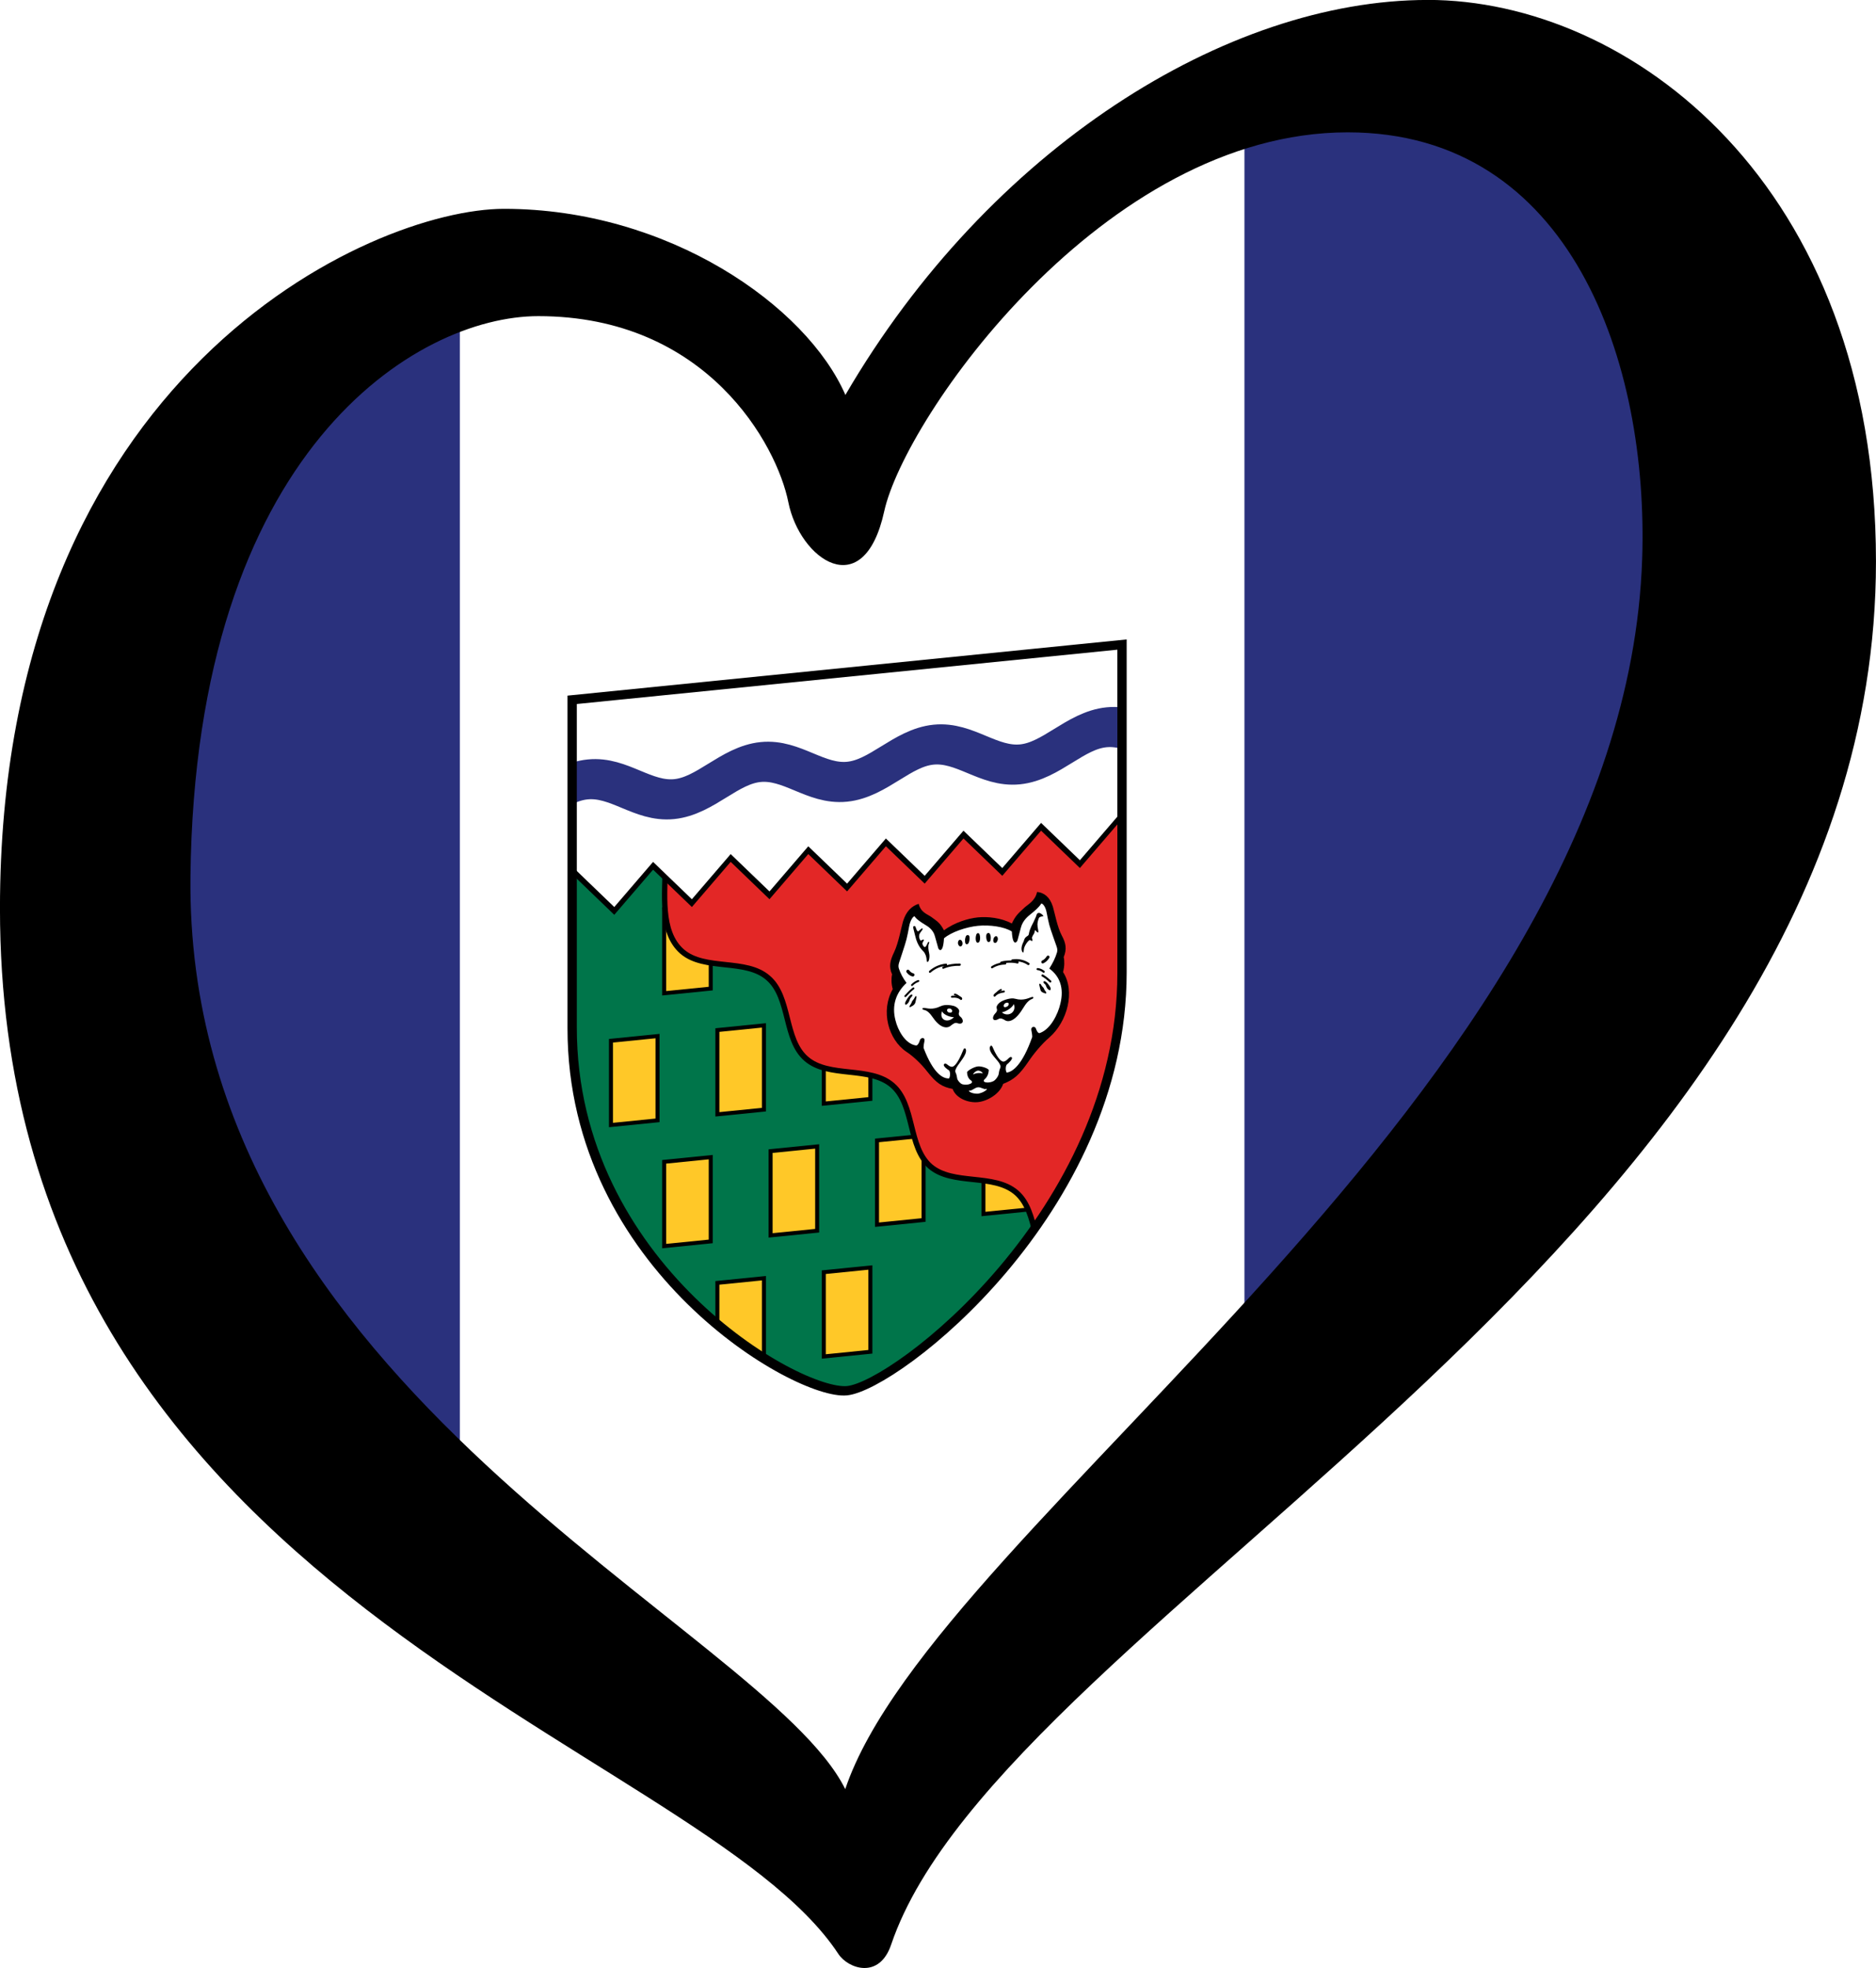
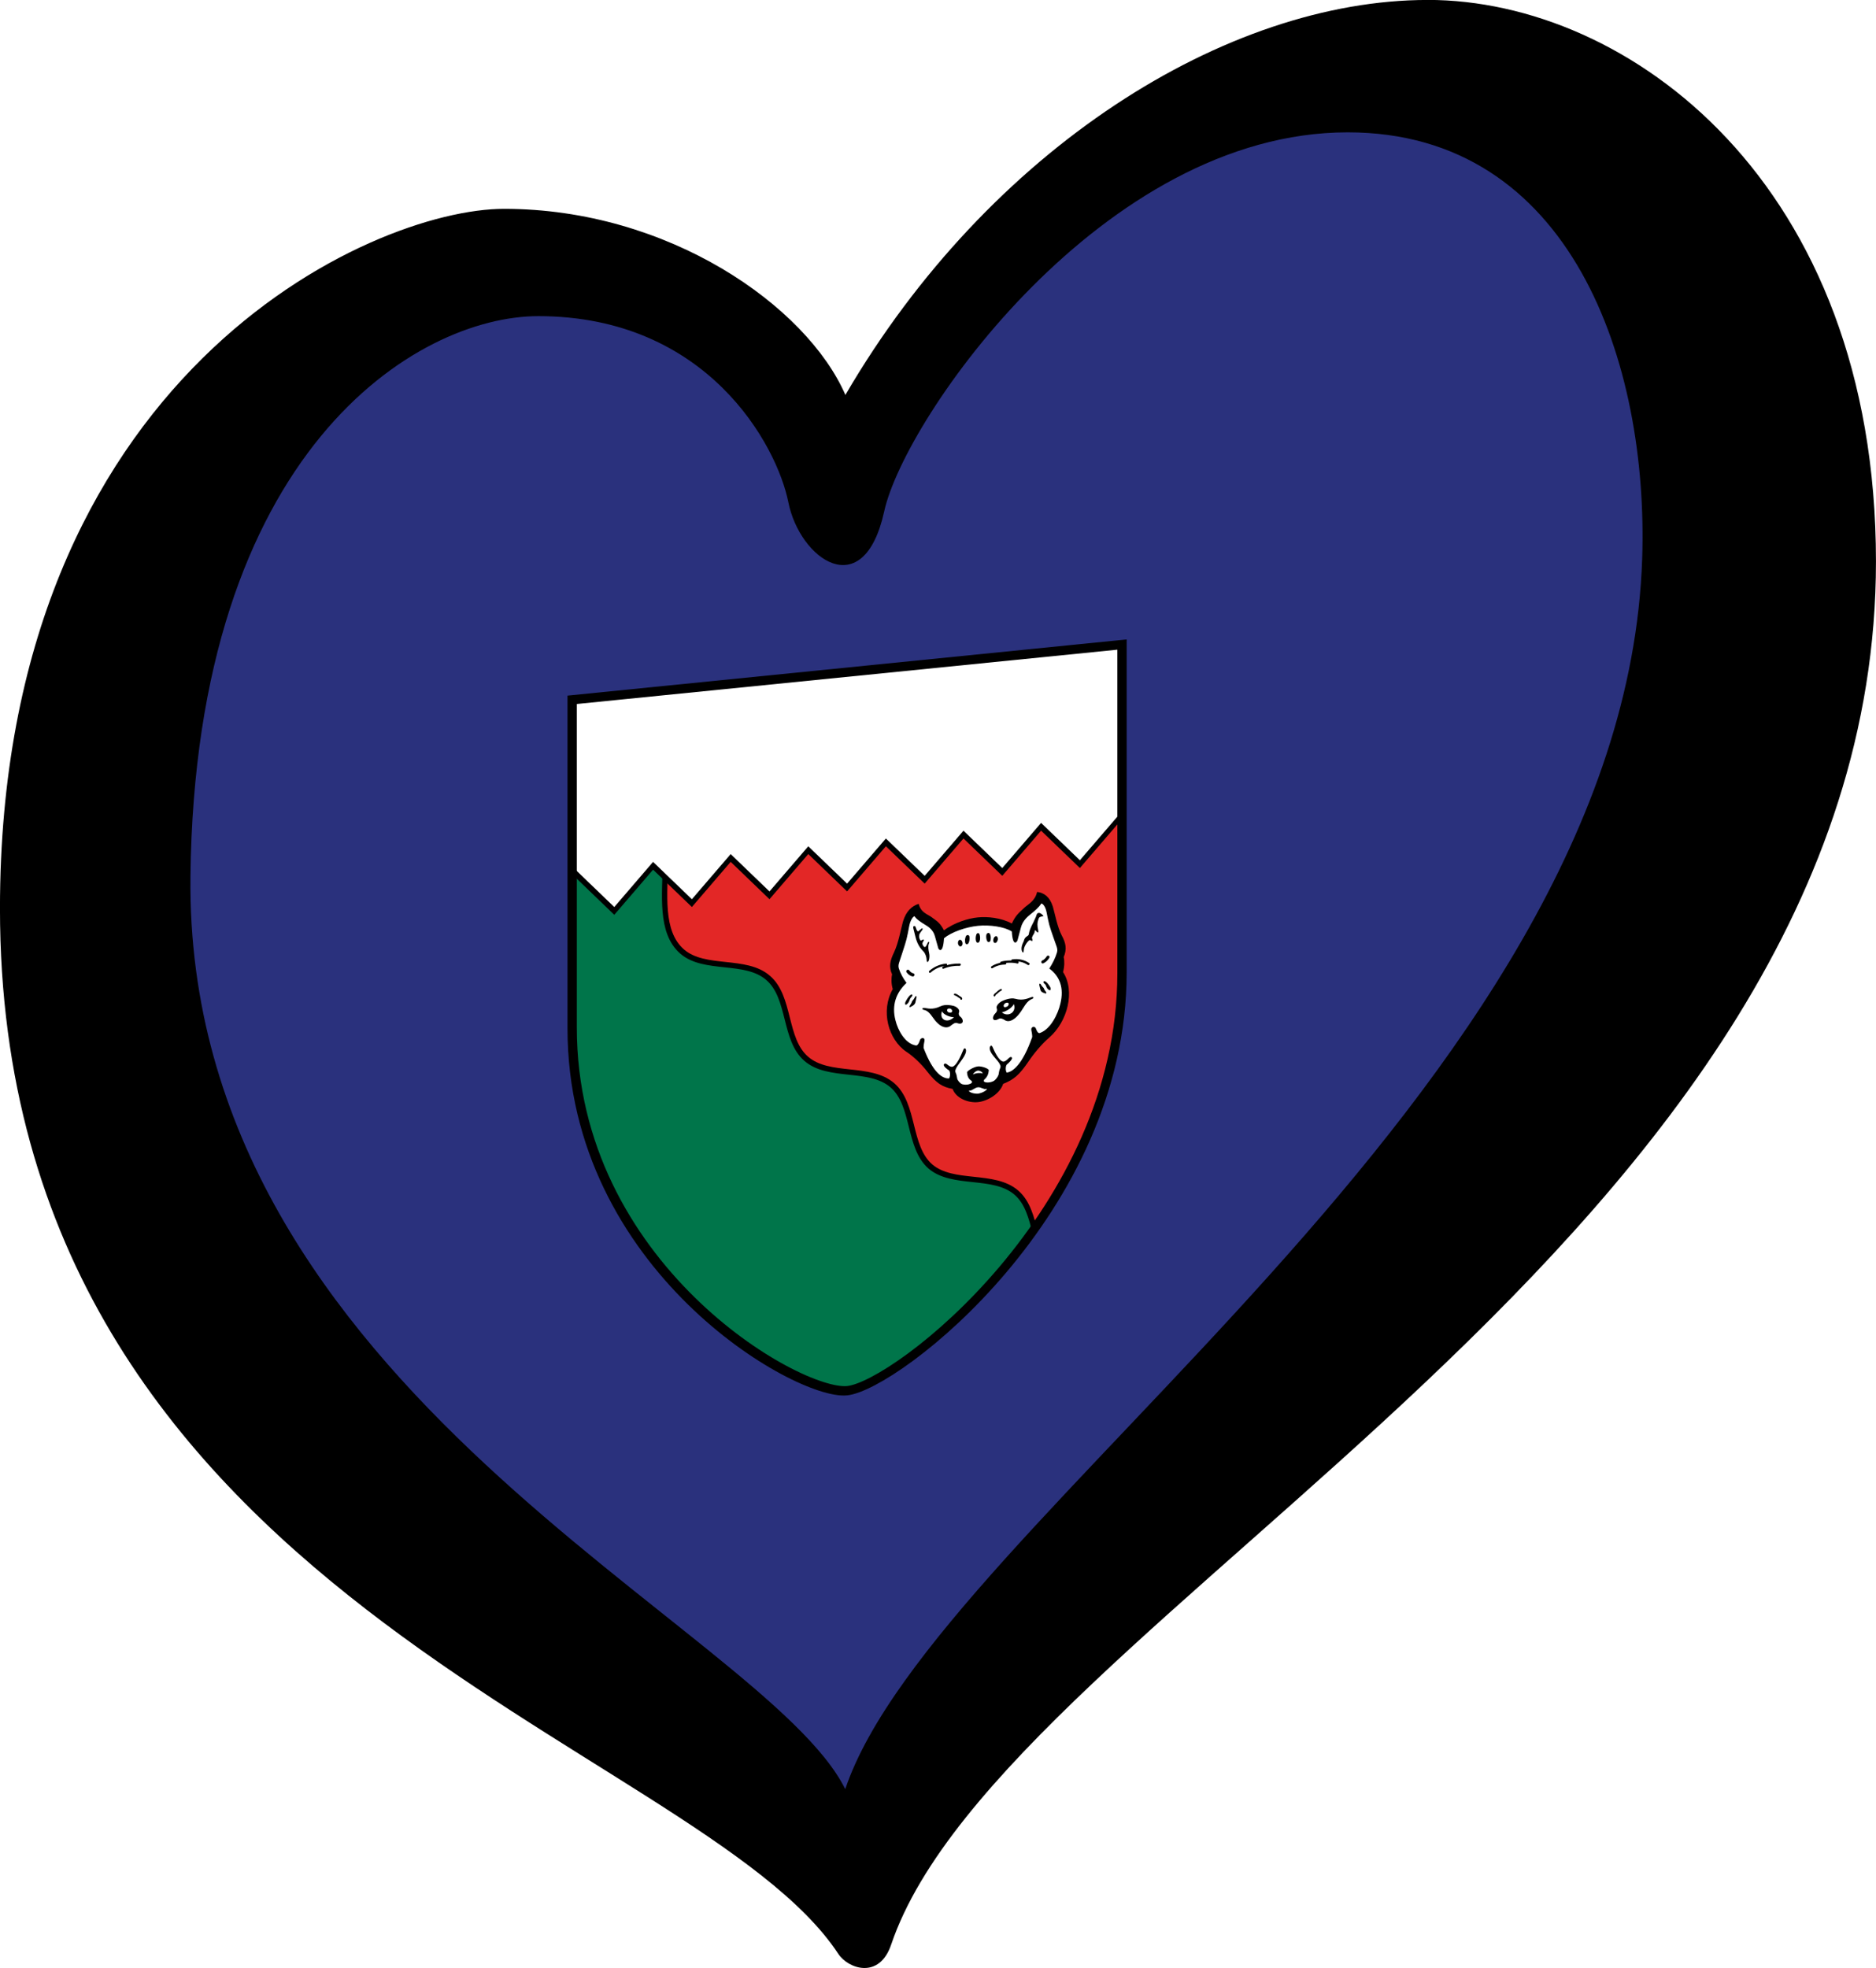
<svg xmlns="http://www.w3.org/2000/svg" xmlns:xlink="http://www.w3.org/1999/xlink" width="231.63" height="242.94" version="1.1" viewBox="-4800 -2400 1853 1943.5">
  <defs>
    <path id="s" d="m-1240-1600h2480v1480c0 1077-1018 1760-1240 1760s-1240-683-1240-1760z" />
    <clipPath id="c-1-7">
      <use width="100%" height="100%" xlink:href="#s" />
    </clipPath>
    <marker id="m-1-4" markerHeight="398" markerWidth="228" viewBox="-114 -199 228 398">
      <path d="m-105-190h210v380h-210z" fill="#ffc828" stroke="#000" stroke-width="18" />
    </marker>
  </defs>
  <path d="m-4609.4-1939.2-117.04 416.52 117.04 416.52 650.59 547.33 192.77-247.85 512.9-502.58 234.08-585.19-289.15-440.61-316.69 34.423-182.44 148.02-151.46 206.54-134.25-137.69-271.94-61.961z" clip-rule="evenodd" fill="#2a317d" fill-rule="evenodd" image-rendering="optimizeQuality" shape-rendering="geometricPrecision" />
-   <path d="m-4345.8-2136.5v1281.5l379.48 285.72 395.51-385.41v-1336.7l-223.25 130.48-175.7 230.82-106.8-151.58z" clip-rule="evenodd" fill="#fff" fill-rule="evenodd" image-rendering="optimizeQuality" shape-rendering="geometricPrecision" />
  <g transform="matrix(.219 -.022 0 .219 -3963.3 -1385.8)">
    <use width="100%" height="100%" fill="#00754a" xlink:href="#s" />
    <g fill="none" stroke="#000">
      <g clip-path="url(#c-1-7)">
-         <path d="m-1200-425h480v1140h480 480 480l-1680-570h480 480v1140h-480 960" marker-mid="url(#m-1-4)" stroke="none" />
        <path d="m935 1206c-102-98-70-284-171-382-102-99-287-60-389-158-101-99-69-285-171-383s-287-60-388-158c-102-98-70-284-172-382-101-99-286-60-388-158-102-99-76-270-76-411l3220-1574z" fill="#e32726" stroke-width="24" />
        <path d="m-1400-629v-1071h2800v1071l-175-186-175 186-175-186-175 186-175-186-175 186-175-186-175 186-175-186-175 186-175-186-175 186-175-186-175 186-175-186z" fill="#fff" stroke-width="24" />
-         <path d="m-1560-1106c142 0 248-128 390-128s248 128 390 128 248-128 390-128 248 128 390 128 248-128 390-128 248 128 390 128 248-128 390-128 248 128 390 128" stroke="#2a317d" stroke-width="180" />
      </g>
      <g transform="translate(590)" stroke-linecap="round">
        <path d="m0 398c-43 0-99-27-114-71-48-14-73-33-114-89-25-35-62-75-94-99-82-63-118-197-62-289-7-25-7-50-3-67-15-35-10-62 9-99 20-40 31-103 40-134 14-45 39-66 71-73 9 40 40 51 57 65 29 24 40 32 57 66 48-31 110-43 153-43s105 12 153 43c17-34 28-42 57-66 17-14 48-25 57-65 32 7 57 28 71 73 9 31 20 94 40 134 19 37 24 64 9 99 4 17 4 42-3 67 56 92 20 226-62 289-32 24-69 64-94 99-41 56-66 75-114 89-15 44-71 71-114 71z" fill="#000" stroke="none" />
        <path d="m0 237c-18 0-49 15-49 22 1 9 2 27 20 40 2 2 3 6 2 8-3 6-24 11-44 3-7-3-18-15-22-26-2-10-3-20-7-28-2-5-3-8-1-14 8-23 42-50 47-76 3-15-7-23-12-10-28 68-45 70-49 71-18 0-27-24-37-16-9 7 16 27 21 30 6 5 8 26 1 37-26-1-70-26-115-149 0-11 2-22 4-31 3-18-16-17-20-7-9 27-17 24-20 23-47-13-80-76-91-123-17-68 2-123 50-163-15-22-27-44-35-70-3-11 0-20 3-29 4-13 26-74 32-98 4-16 8-35 12-57 5-27 17-42 24-43 10 16 32 32 49 44 10 7 35 24 43 55l15 55c2 9 22 31 26-41 33-25 100-41 153-41s120 16 153 41c4 72 24 50 26 41l15-55c8-31 33-48 43-55 17-12 39-28 49-44 7 1 19 16 24 43 4 22 8 41 12 57 6 24 28 85 32 98 3 9 6 18 3 29-8 26-20 48-35 70 48 40 67 95 50 163-11 47-44 110-91 123-3 1-11 4-20-23-4-10-23-11-20 7 2 9 4 20 4 31-45 123-89 148-115 149-7-11-5-32 1-37 5-3 30-23 21-30-10-8-19 16-37 16-4-1-21-3-49-71-5-13-15-5-12 10 5 26 39 53 47 76 2 6 1 9-1 14-4 8-5 18-7 28-4 11-15 23-22 26-20 8-41 3-44-3-1-2 0-6 2-8 18-13 19-31 20-40 0-7-31-22-49-22zm-39 109c-1 0-3-5 3-4 8 3 22-11 36-11s28 14 36 11c6-1 4 4 3 4-12 11-34 14-39 14s-27-3-39-14zm61-75c-8-3-15-4-22-4s-14 1-22 4c3-8 14-15 22-15s19 7 22 15zm234-619c0-1 1-5 5-1 15 20 11 3 11-1-5-22-4-35 0-46 2-7 4-12 9-13 3-1 7-1 13-2l2-1c-5-6-12-13-18-15-10-3-13 5-14 9-3 10-4 9-14 31-2 4-17 28-20 49-1 13-16 7-22 27 0 3-5 12-6 14-12 28 0 41 2 41 3-1 2-8 4-18 4-17 23-39 28-35 15 13 9-4 8-8-1-5 7-17 9-19 3-6 3-9 3-12zm-539-33c11 51 34 70 40 78 7 11 11 22 12 38 1 14 9 8 11-3 2-10 2-18 0-28-3-14-6-32-1-43 4-9-1-10-5-5-1 1-5 14-11 18-5 4-13-10-13-14-2-9 9-15 6-19s-13 5-15 2c-8-13-6-21-6-22-1-13 20-25 15-31-4-5-18 15-22 10-9-10-7-25-15-25-10 0-2 15 4 44zm293 38c-1-12-3-21-10-21s-9 9-10 21c0 11 2 22 10 22s10-11 10-22z" fill="#fff" stroke="none" />
        <path d="m155-225c27-2 54 8 73 23m-123-18c18-4 53-2 74 6m-115 10c17-9 37-13 59-11m-279-9c24-8 50-9 74-6m-134 18c21-16 45-24 72-24" stroke-width="10" />
        <g id="l-9-8">
          <path d="m-94 32c-9-4-18 2-27 8-17 14-48 8-80-41-17-26-27-37-44-42-6-1-9-11 4-8 11 2 36 14 72 0 23-9 54 2 62 5 7 3 27 16 22 30-4 10 2 18 6 21 18 16 14 41-15 27zm-68-60c-14 39 27 58 54 32-15-1-46-14-54-32m28 7c5 3 14 5 16 1 1-1 2-2 2-5 0-4-4-9-8-11-5-2-12-2-14 2-3 4 0 10 4 13zm44-306c0-6 1-13 7-15 6-1 11 4 13 12s0 16-7 18c-7 1-12-8-13-15zm32-14c1-7 3-20 12-19 10 1 9 15 8 23-1 7-4 19-12 18-9-1-8-15-8-22zm-270 258c2-8 18-32 27-34 5-1 8 3 3 9-7 6-9 11-10 15-3 9-8 14-11 16-9 8-10-1-9-6zm21 15c1-2 6-8 8-13 2-6 3-7 5-9 5-5 9-12 10-14 4-7 8-4 7 2l-5 22c-3 12-17 16-19 17-8 5-9-1-6-5z" fill="#000" stroke="none" />
          <path d="m-104-98c11 4 17 12 24 16 6 4 5 6 5 7" stroke-width="8" />
-           <path d="m-297-160c7-7 20-14 28-15m-58 62c15-15 24-23 36-31m174 55c18 0 32 5 41 14" stroke-width="9" />
          <path d="m-316-224c6 9 14 16 23 19" stroke-width="14" />
        </g>
        <use transform="scale(-1,1)" width="100%" height="100%" xlink:href="#l-9-8" />
      </g>
      <use width="100%" height="100%" stroke-width="42" xlink:href="#s" />
    </g>
  </g>
  <path d="m-4611.9-1534.3c4.702-421.56 224.09-553.5 343.56-553.5 166.85 0 235.75 127.37 247.02 183.77 11.254 56.347 74.403 101.42 94.692 8.989 20.305-92.427 216.59-374.27 457.83-374.27 220.93 0 297.45 227.84 290.83 421.63-18.079 527.56-697.69 948.61-787.15 1214.5-79.653-161.02-652.39-393.78-646.77-901.08zm1222-865.74c-198.4 0-433.05 146.53-575.07 390.05-38.322-87.945-174.86-183.78-337.17-183.78-130.79 0-497.9 163.46-497.9 691.03 0 680.86 688.86 820.71 828.12 1032.3 9.569 14.553 40.391 25.548 52.154-9.224 111.12-327.93 972.74-698.46 972.74-1365.8-0.01-374.25-244.48-554.62-442.88-554.62z" clip-rule="evenodd" fill-rule="evenodd" image-rendering="optimizeQuality" shape-rendering="geometricPrecision" stroke-width="8.533" />
</svg>